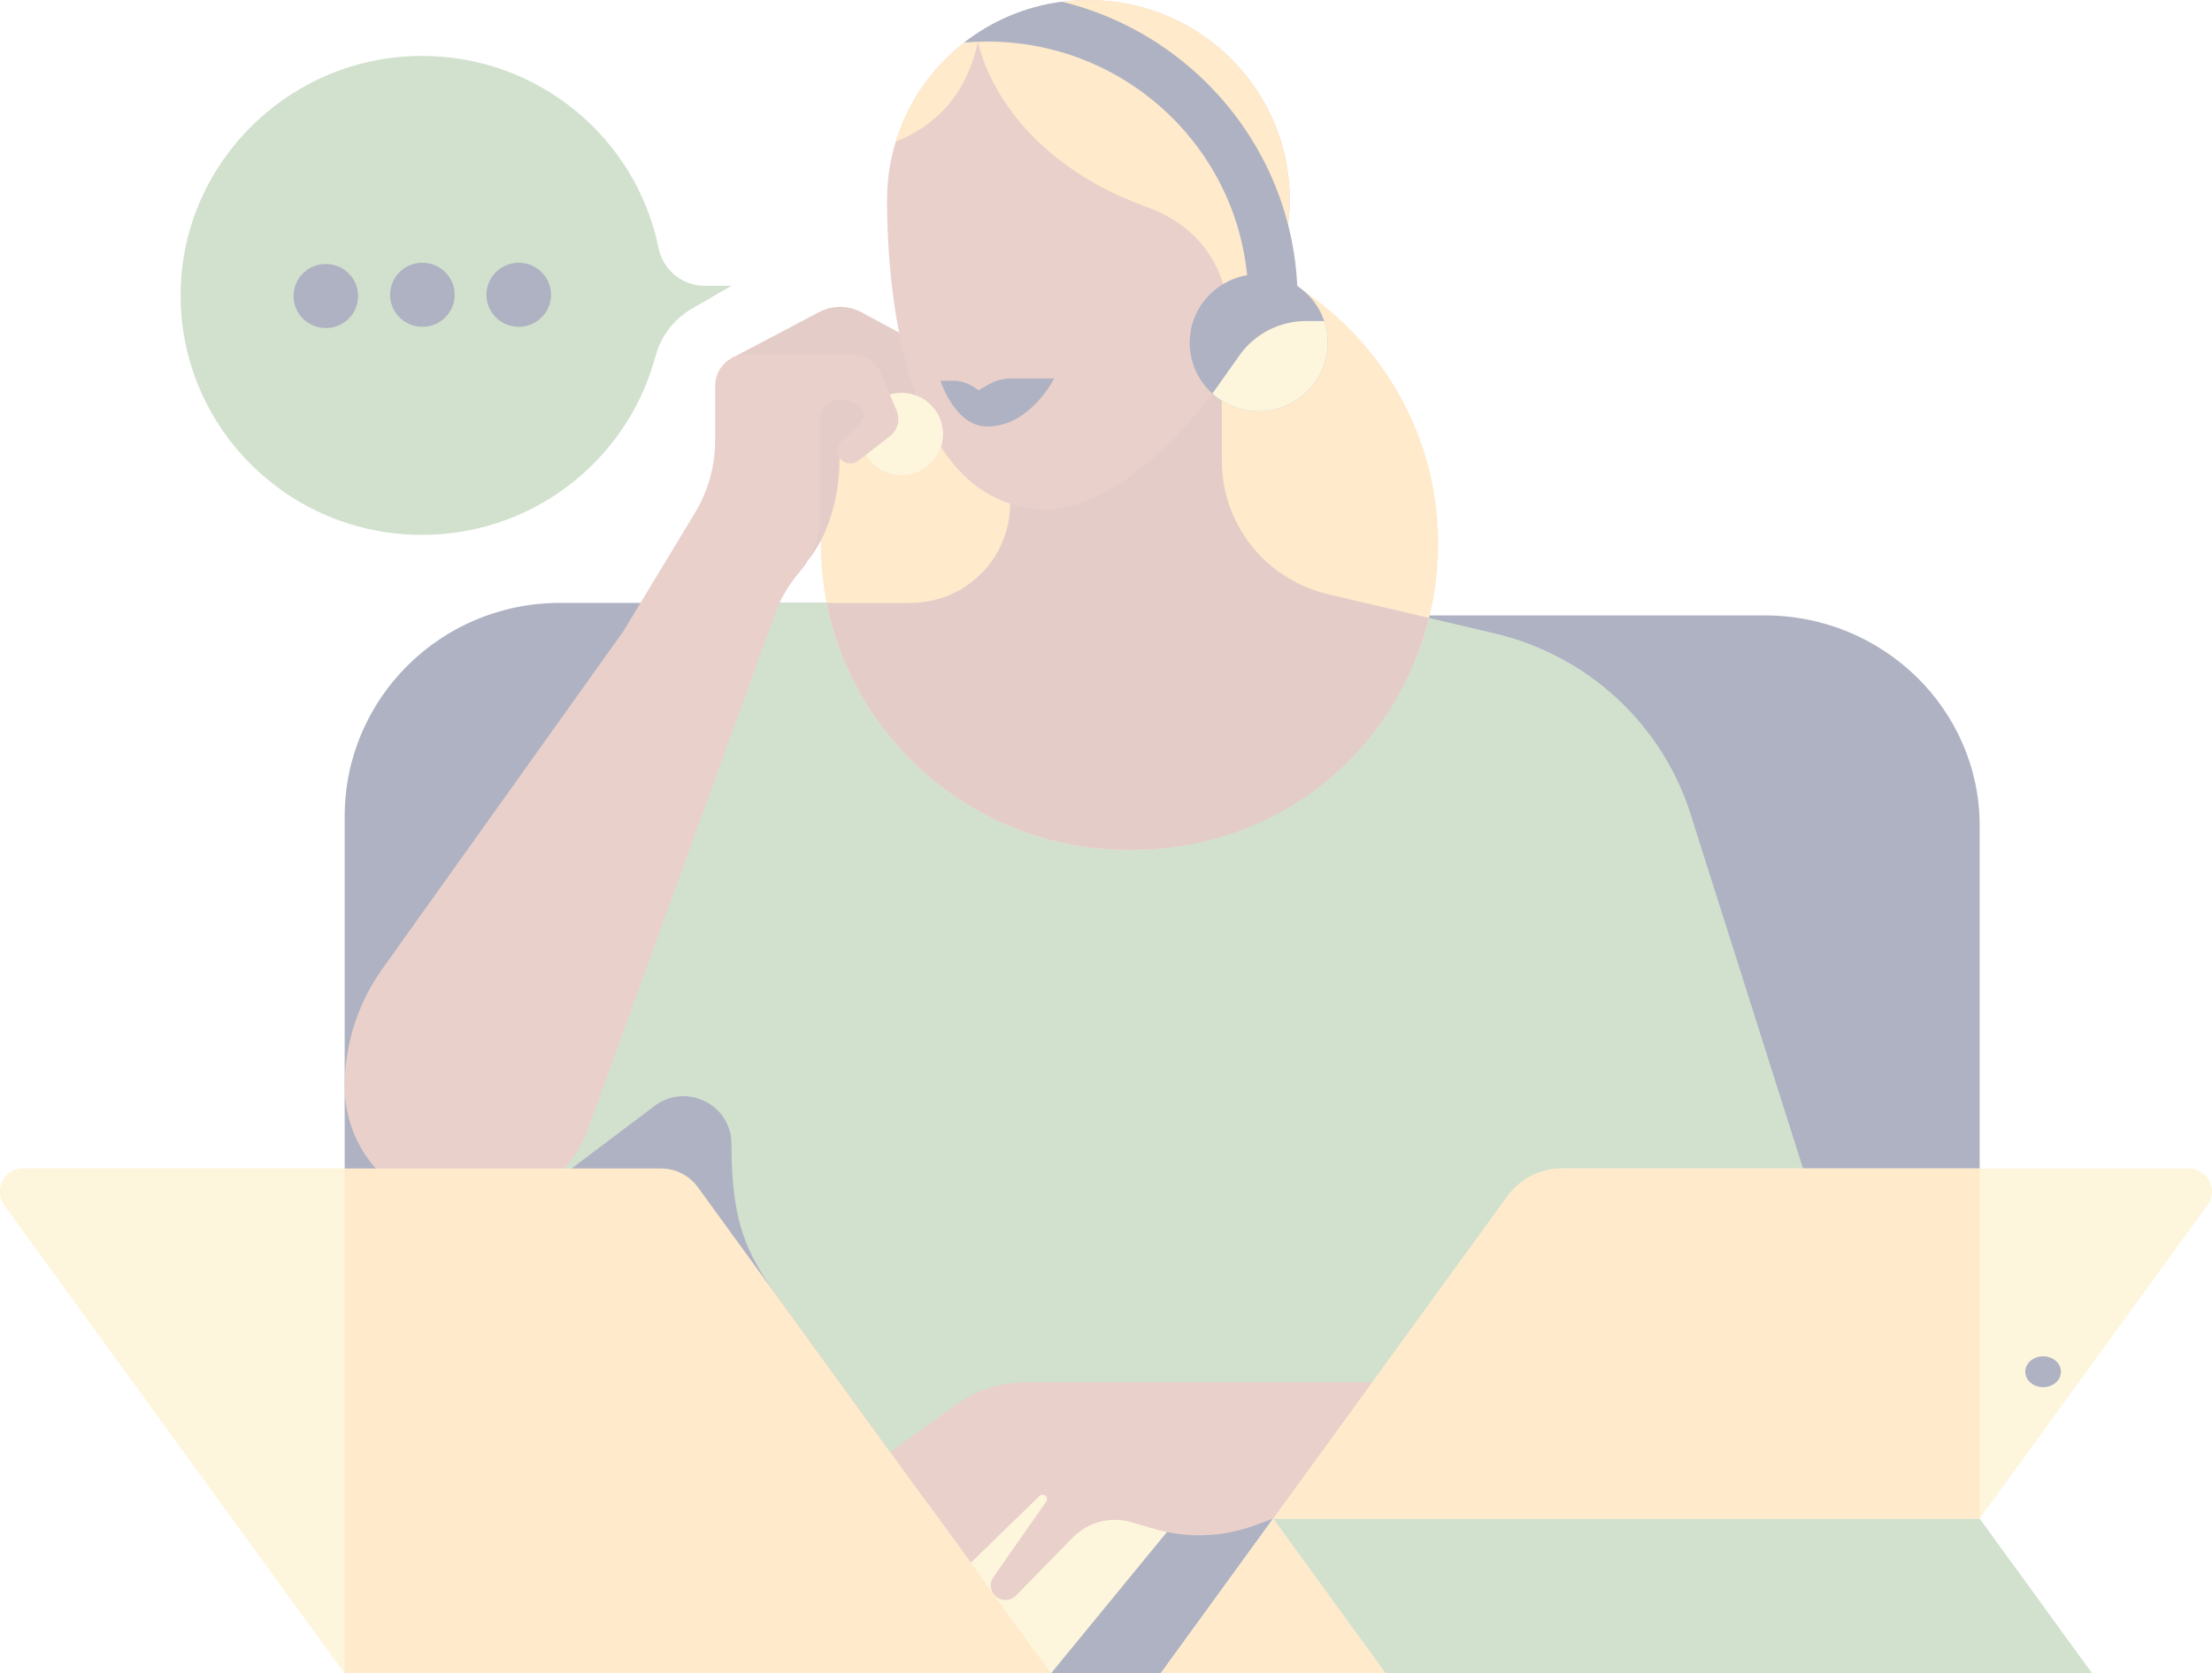
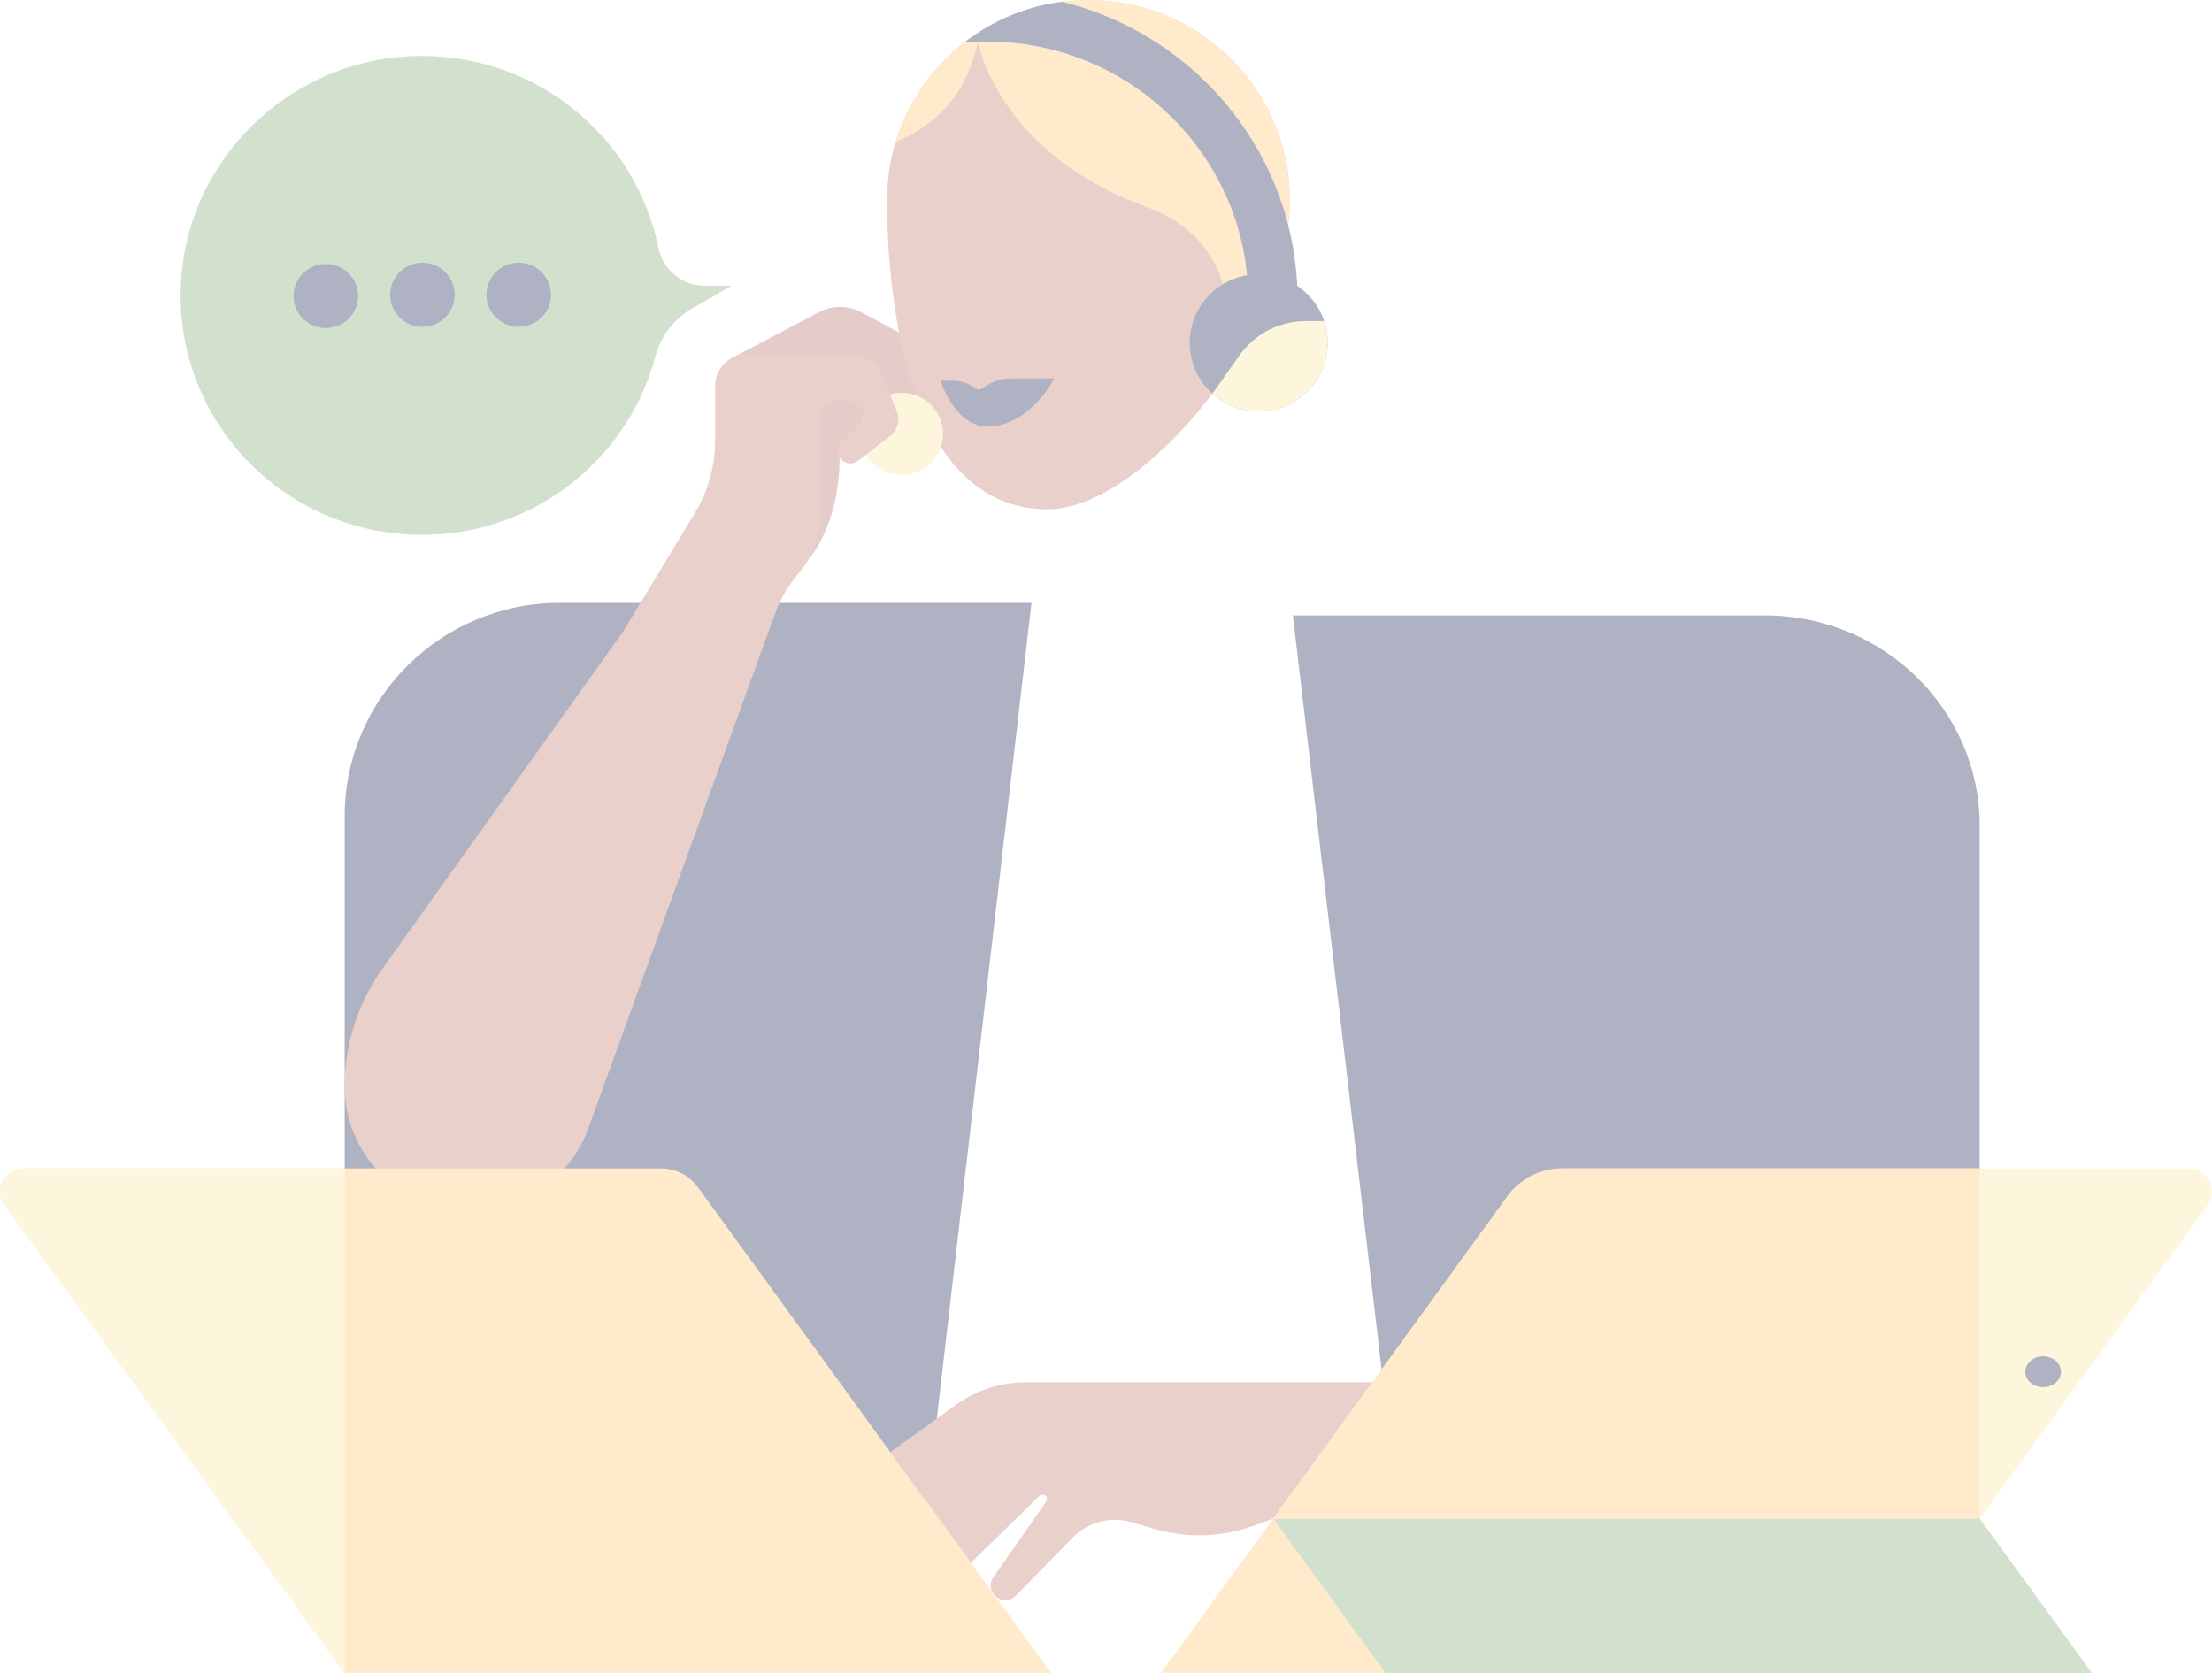
<svg xmlns="http://www.w3.org/2000/svg" width="423" height="320" viewBox="0 0 423 320" fill="none">
  <g opacity="0.32">
-     <path d="M201.004 320H221.996L243.482 290.435H220.716L201.004 320Z" fill="#000E40" />
    <path d="M247.237 117.694H337.449C360.163 117.694 378.575 135.72 378.575 157.954V242.391L267.56 290.437L247.237 117.697V117.694Z" fill="#000E40" />
    <path d="M197.252 115.305H107.039C84.325 115.305 65.913 133.577 65.913 156.12V241.725L176.928 290.435L197.252 115.302V115.305Z" fill="#000E40" />
-     <path d="M323.303 155.717C317.831 138.47 303.631 125.346 285.905 121.159C285.725 121.117 285.545 121.073 285.365 121.032L253.967 113.642C242.056 110.839 233.645 100.281 233.645 88.134V72.807L186.924 91.347V98.54C186.924 107.8 179.36 115.307 170.03 115.307H139.878L115.575 150.499L103.725 227.684L125.167 211.509C131.201 206.957 139.875 211.228 139.875 218.749C139.875 235.227 143.411 240.761 149.98 249.801L179.513 290.44H366.042L323.298 155.719L323.303 155.717Z" fill="#71A064" />
-     <path d="M215.996 162.582C248.596 162.582 275.023 136.354 275.023 104C275.023 71.647 248.596 45.419 215.996 45.419C183.397 45.419 156.969 71.647 156.969 104C156.969 136.354 183.397 162.582 215.996 162.582Z" fill="#FFBC5A" />
-     <path d="M158.072 115.305C163.379 142.25 187.295 162.582 215.996 162.582C244.698 162.582 266.887 143.685 273.276 118.187L253.967 113.642C242.056 110.839 233.646 100.281 233.646 88.134V72.807L193.154 91.347V96.381C193.154 106.833 184.618 115.305 174.086 115.305H158.067H158.072Z" fill="#AA6155" />
    <path d="M154.569 107.061C154.569 107.061 160.549 100.575 160.549 87.508L168.024 81.291L163.256 71.299L148.241 73.578L146.297 87.65L154.569 107.061Z" fill="#AA6155" />
    <path d="M139.88 68.513L156.639 59.684C159.175 58.347 162.219 58.361 164.743 59.725L171.932 63.608L175.127 74.653C175.638 76.424 174.434 78.225 172.591 78.446C171.873 78.532 171.145 78.358 170.546 77.956L164.965 74.222L139.88 68.513Z" fill="#AA6155" />
    <path d="M221.996 320H357.087L422.151 230.47C424.275 227.549 422.17 223.468 418.541 223.468H298.734C294.597 223.468 290.713 225.441 288.293 228.769L221.996 320Z" fill="#F9E491" />
-     <path d="M201.004 320L225.255 290.435L199.647 284.488L179.518 290.435L201.004 320Z" fill="#F9E491" />
    <path d="M243.482 290.435L221.996 320H243.482H264.97L243.482 290.435Z" fill="#FFBC5A" />
    <path d="M246.642 38.22C246.642 17.114 229.402 0.005 208.136 0.005C186.87 0.005 169.63 17.114 169.63 38.22C169.63 57.134 173.489 97.397 200.382 97.397C218.446 97.397 246.642 63.498 246.642 38.22Z" fill="#B96A5C" />
    <path d="M378.575 290.435H243.482L264.97 320H357.087H371.877H378.575H400.061L378.575 290.435Z" fill="#71A064" />
    <path d="M194.281 305.16L205.141 294.049C208.045 291.076 212.372 289.948 216.374 291.12L220.716 292.391C226.97 294.223 233.653 294.01 239.776 291.784L243.482 290.437L262.424 264.374H196.065C191.328 264.374 186.715 265.86 182.881 268.622L170.267 277.71L185.646 298.875L198.786 286.089C199.159 285.731 199.765 285.785 200.069 286.202C200.276 286.488 200.284 286.872 200.086 287.164L189.961 301.632C189.283 302.601 189.295 303.889 189.991 304.849C191.012 306.254 193.062 306.401 194.279 305.16H194.281Z" fill="#B96A5C" />
    <path d="M206.478 0.042C206.039 0.061 205.6 0.083 205.163 0.118C205.156 0.118 205.149 0.118 205.141 0.118C204.709 0.149 204.28 0.194 203.853 0.24C203.75 0.252 203.646 0.264 203.54 0.277C203.108 0.328 202.677 0.384 202.247 0.448C202.24 0.448 202.23 0.45 202.223 0.453C201.801 0.517 201.381 0.59 200.964 0.669C200.868 0.686 200.772 0.705 200.676 0.722C200.249 0.806 199.827 0.894 199.405 0.989C199.398 0.989 199.39 0.994 199.381 0.994C198.966 1.09 198.557 1.192 198.147 1.303C198.058 1.327 197.972 1.349 197.883 1.374C197.464 1.489 197.049 1.606 196.637 1.736C196.632 1.736 196.63 1.738 196.625 1.741C196.218 1.868 195.813 2.003 195.411 2.142C195.332 2.169 195.256 2.196 195.177 2.223C194.767 2.368 194.36 2.52 193.956 2.679C193.556 2.835 193.159 3.002 192.764 3.173C192.695 3.203 192.628 3.232 192.559 3.261C191.765 3.612 190.983 3.986 190.218 4.385C190.159 4.417 190.1 4.446 190.04 4.478C189.273 4.885 188.521 5.316 187.783 5.771C187.729 5.803 187.677 5.837 187.623 5.869C187.253 6.101 186.882 6.339 186.522 6.584L187.023 7.979L185.148 7.553C178.628 12.374 173.696 19.198 171.278 27.104C177.086 24.796 184.472 19.803 187.023 7.979C187.023 7.979 190.623 29.166 219.263 39.582C236.493 45.85 234.884 62.2 234.884 62.2L240.43 61.4C240.43 61.4 240.43 61.4 240.43 61.397C240.664 60.92 240.896 60.44 241.121 59.96L241.135 59.928C242.043 57.984 242.858 56.026 243.563 54.067C243.563 54.064 243.563 54.062 243.566 54.057C243.731 53.597 243.891 53.134 244.044 52.673C244.069 52.602 244.091 52.534 244.113 52.463C244.244 52.064 244.372 51.667 244.493 51.268C244.523 51.175 244.55 51.082 244.58 50.989C244.695 50.605 244.806 50.22 244.913 49.836C244.937 49.745 244.964 49.654 244.989 49.562C245.103 49.143 245.211 48.724 245.315 48.305C245.327 48.257 245.339 48.21 245.352 48.161C245.581 47.223 245.781 46.291 245.951 45.362C245.971 45.25 245.991 45.14 246.01 45.027C246.07 44.689 246.126 44.351 246.178 44.016C246.2 43.864 246.223 43.712 246.245 43.56C246.287 43.264 246.326 42.968 246.361 42.672C246.38 42.508 246.4 42.344 246.417 42.179C246.447 41.893 246.474 41.607 246.499 41.323C246.514 41.161 246.528 40.997 246.538 40.835C246.561 40.534 246.578 40.235 246.59 39.934C246.598 39.794 246.607 39.655 246.612 39.515C246.63 39.08 246.639 38.646 246.639 38.215C246.639 17.11 229.4 0 208.134 0C207.687 0 207.246 0.01 206.804 0.024C206.695 0.027 206.587 0.032 206.478 0.037V0.042Z" fill="#FFBC5A" />
    <path d="M246.326 42.997C240.973 22.021 224.281 5.531 203.098 0.328C196.092 1.236 189.675 4.013 184.378 8.141C185.834 8.014 187.304 7.945 188.792 7.945C216.369 7.945 238.725 30.133 238.725 57.502C238.725 60.389 238.474 63.219 237.995 65.971C242.29 58.489 245.366 50.497 246.324 42.997H246.326Z" fill="#000E40" />
    <path d="M240.706 44.19L237.997 65.971L248.142 57.502C248.142 52.497 247.513 47.637 246.329 42.997L240.706 44.19Z" fill="#000E40" />
    <path d="M179.849 72.807H182.2C183.621 72.807 185.012 73.226 186.194 74.009L187.132 74.629L189.049 73.532C190.366 72.778 191.861 72.381 193.383 72.381H201.591C201.591 72.381 196.988 81.565 188.802 81.565C182.582 81.565 179.846 72.807 179.846 72.807H179.849Z" fill="#000E40" />
    <path d="M139.88 54.654H134.768C130.451 54.654 126.773 51.606 125.922 47.405C121.678 26.488 103.079 10.729 80.762 10.692C55.48 10.651 34.717 31.071 34.537 56.16C34.354 81.607 55.085 102.294 80.686 102.294C100.952 102.294 118.168 89.327 124.367 71.299C124.752 70.183 125.107 69.005 125.426 67.879C126.474 64.157 128.941 60.986 132.306 59.039L139.88 54.654Z" fill="#71A064" />
    <path d="M288.296 228.771L243.484 290.435H378.575V223.468H298.736C294.599 223.468 290.716 225.441 288.296 228.769V228.771Z" fill="#FFBC5A" />
    <path d="M180.124 84.805C181.13 80.575 178.49 76.337 174.228 75.338C169.966 74.34 165.696 76.96 164.69 81.19C163.684 85.42 166.323 89.658 170.585 90.656C174.847 91.655 179.118 89.035 180.124 84.805Z" fill="#F9E491" />
    <path d="M171.476 78.578L168.528 71.561C167.558 69.257 165.288 67.753 162.774 67.753H142.826C139.473 67.753 136.757 70.449 136.757 73.777V84.251C136.757 89.131 135.42 93.918 132.889 98.102L119.174 120.767L73.134 185.264C68.434 191.846 65.91 199.715 65.91 207.783C65.91 220.933 76.652 231.594 89.903 231.594C100.017 231.594 109.047 225.296 112.474 215.85L148.194 117.411C149.196 114.651 150.669 112.088 152.551 109.828L153.02 109.264C155.477 106.314 156.821 102.607 156.821 98.78V79.991C156.821 78.064 158.395 76.502 160.337 76.502H160.515C165.429 76.502 165.764 79.851 164.548 81L160.986 84.364C160.12 85.182 159.898 86.509 160.547 87.508C161.344 88.734 163.006 88.991 164.134 88.112L170.208 83.389C171.671 82.251 172.189 80.285 171.473 78.581L171.476 78.578Z" fill="#B96A5C" />
    <path d="M201.004 320H65.913L0.849 230.47C-1.275 227.549 0.83 223.468 4.459 223.468H126.425C129.205 223.468 131.815 224.795 133.441 227.033L201.001 320H201.004Z" fill="#FFBC5A" />
    <path d="M4.459 223.468C0.83 223.468 -1.275 227.547 0.849 230.47L65.913 320V223.468H4.459Z" fill="#F9E491" />
    <path d="M68.405 57.596C68.951 54.253 66.664 51.104 63.297 50.562C59.929 50.019 56.756 52.289 56.209 55.631C55.663 58.973 57.95 62.122 61.317 62.665C64.685 63.208 67.858 60.938 68.405 57.596Z" fill="#000E40" />
    <path d="M86.785 57.784C87.569 54.488 85.513 51.186 82.192 50.408C78.871 49.631 75.544 51.672 74.761 54.967C73.977 58.263 76.033 61.565 79.354 62.342C82.674 63.12 86.002 61.079 86.785 57.784Z" fill="#000E40" />
    <path d="M105.211 57.783C105.995 54.488 103.938 51.186 100.618 50.408C97.297 49.63 93.97 51.671 93.186 54.967C92.403 58.262 94.459 61.564 97.78 62.342C101.1 63.12 104.427 61.079 105.211 57.783Z" fill="#000E40" />
    <path d="M390.703 265.294C392.586 265.294 394.113 263.972 394.113 262.341C394.113 260.711 392.586 259.389 390.703 259.389C388.82 259.389 387.294 260.711 387.294 262.341C387.294 263.972 388.82 265.294 390.703 265.294Z" fill="#000E40" />
    <path d="M240.706 78.659C247.997 78.659 253.907 72.793 253.907 65.557C253.907 58.321 247.997 52.456 240.706 52.456C233.415 52.456 227.505 58.321 227.505 65.557C227.505 72.793 233.415 78.659 240.706 78.659Z" fill="#000E40" />
    <path d="M231.849 75.273C234.395 77.559 237.844 78.877 241.602 78.632C248.199 78.201 253.508 72.871 253.888 66.319C253.986 64.59 253.745 62.935 253.227 61.4H249.743C244.681 61.4 239.936 63.846 237.028 67.957L231.849 75.273Z" fill="#F9E491" />
  </g>
</svg>